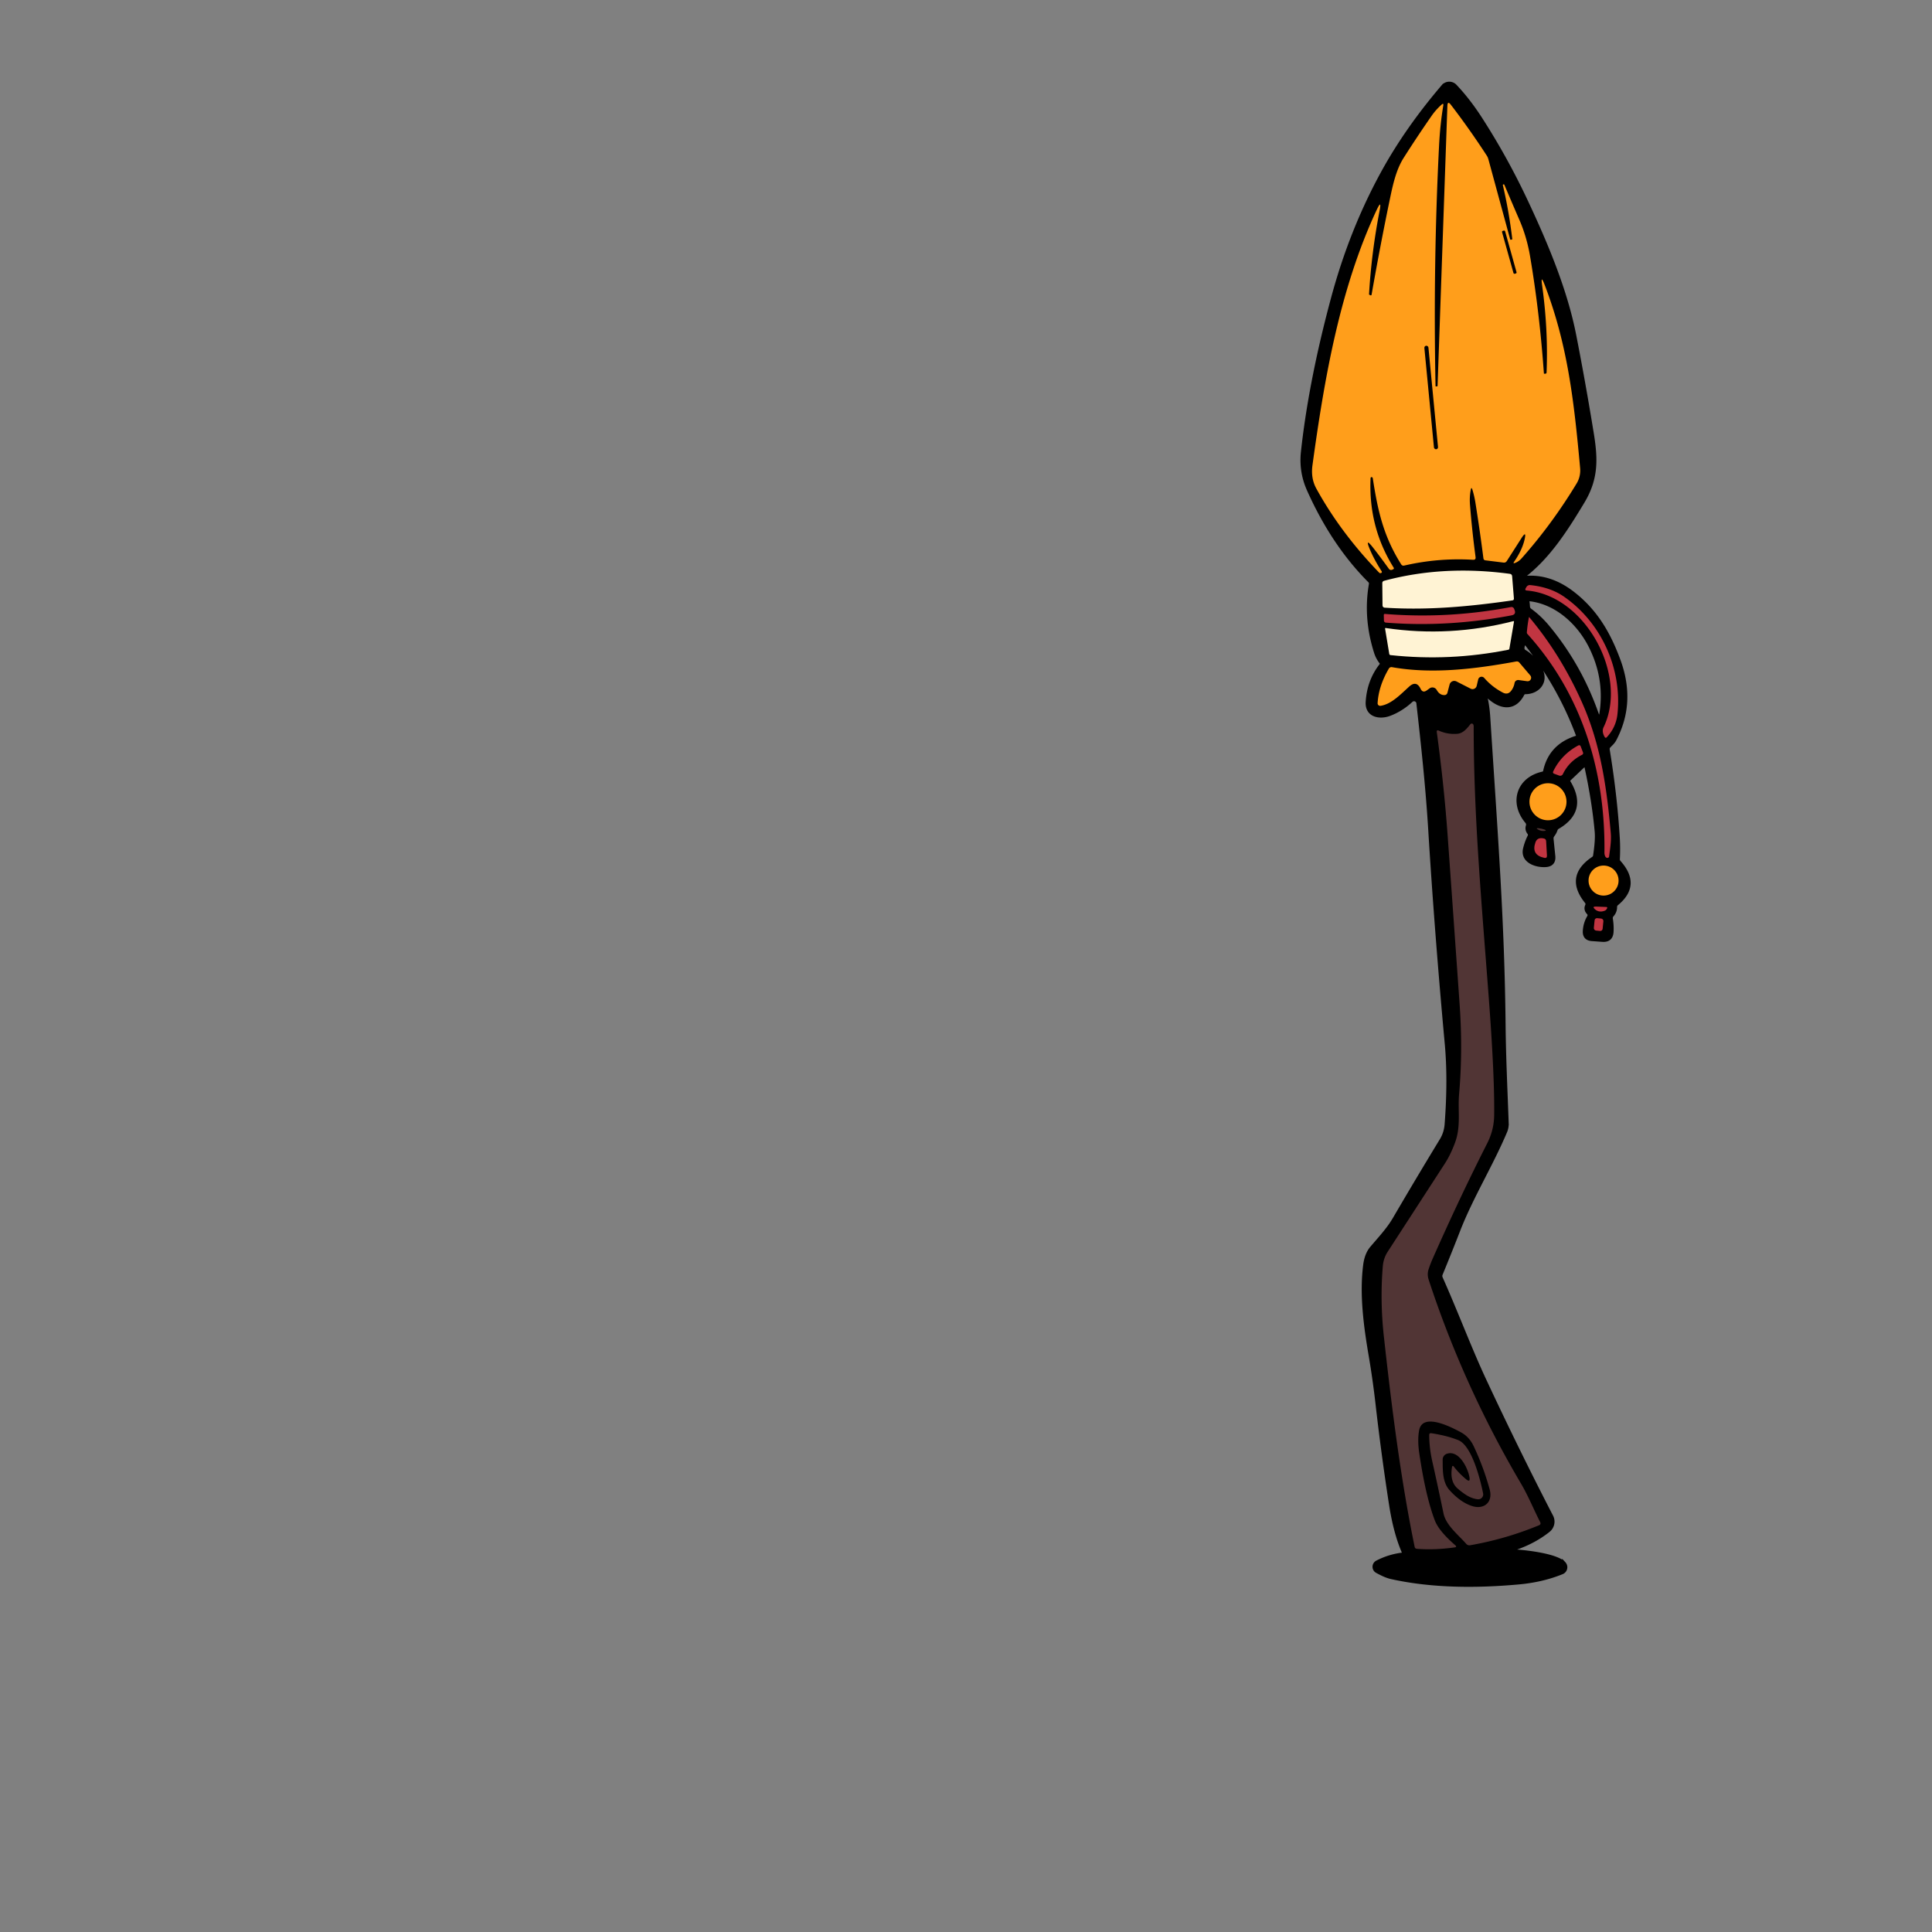
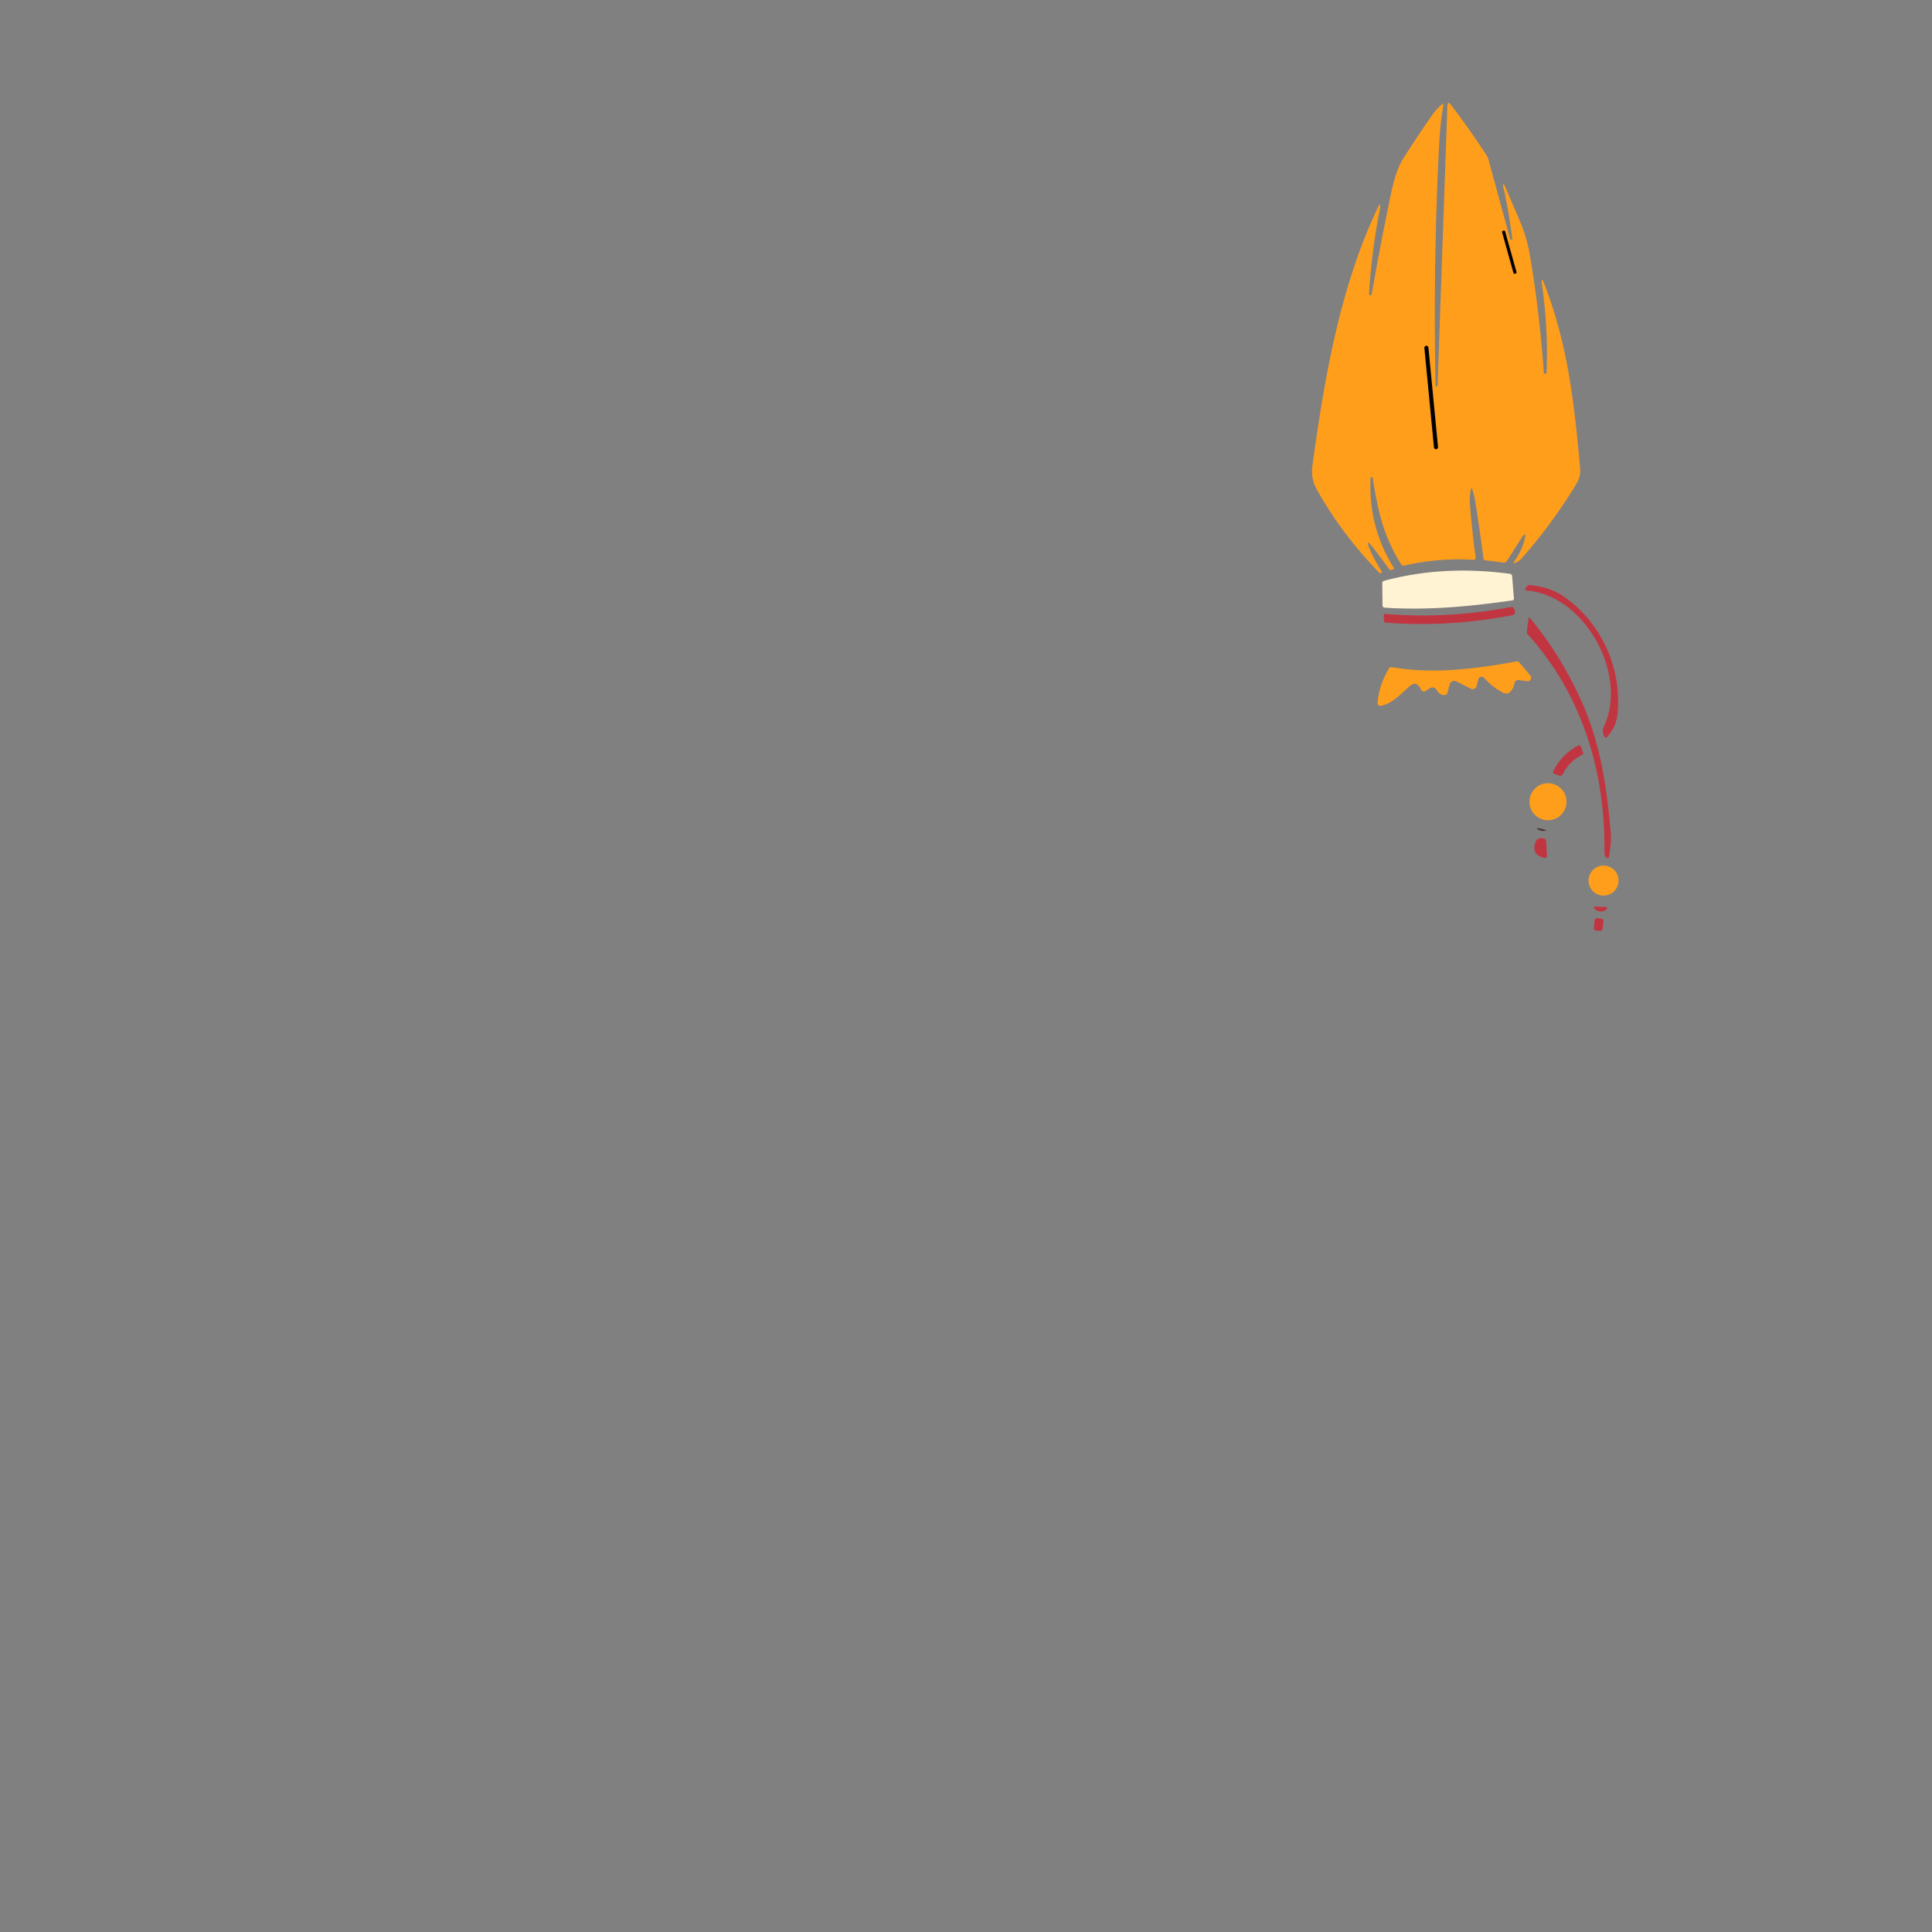
<svg xmlns="http://www.w3.org/2000/svg" baseProfile="tiny" version="1.2" viewBox="0 0 512 512" height="256" width="256">
  <rect x="0" y="0" width="512" height="512" fill="#808080" stroke="none" />
-   <path stroke="#000" stroke-width="1" d="M404.15 153.12q6.5-.56 12.43 3.94c6.22 4.73 9.75 10.79 12.4 18.03q4.06 11.1-1.11 20.89c-.38.72-.92 1.17-1.46 1.73q-.41.41-.32.98 1.98 12.07 2.66 23.2.18 2.85.03 5.77-.02.48.29.83 5.44 6.05-.64 11.02a1.08 1.07 69.8 0 0-.39.85q.01 1.22-.82 2.14a1.23 1.21 61.9 0 0-.3 1.01q.29 1.77.19 3.43-.13 2.33-2.46 2.16l-2.77-.2q-2.04-.15-1.92-2.19.12-2 1.11-3.69.35-.6-.12-1.11-.84-.89-.38-1.9.25-.57-.14-1.05-5.37-6.66 1.79-11.46.39-.26.46-.73.63-4.13.43-6.35-.73-8.18-2.77-17.46a.36.35 62.6 0 0-.59-.19l-3.89 3.69q-.4.38-.11.86 4.53 7.54-2.93 11.9-.4.24-.55.68-.26.76-.76 1.41-.36.46-.3 1.04l.46 4.5q.24 2.31-2.08 2.44c-2.62.16-6.25-1.14-5.46-4.39q.43-1.76 1.17-3.21.27-.53-.09-1-.65-.84-.34-1.81a1.15 1.14 33.9 0 0-.22-1.1c-4.28-5.08-2.26-11.37 4.19-12.8q.5-.11.6-.61 1.48-6.81 8.47-8.94.41-.12.26-.52-4.82-13.04-13.78-24.44a.31.31 0 0 0-.5.02q-.4.6-.38 1.35.01.53.47.81 2.69 1.61 4.31 4.78c1.66 3.26-.71 6.01-4.03 6.04q-.53 0-.77.47c-2.27 4.38-6.23 3.53-9.44.25q-.66-.66-.44.25.62 2.51.82 5.56c2.07 32.33 3.78 54.14 4.07 81.75.09 8.65.51 17.3.82 25.93a5.17 5.09 56 0 1-.41 2.2c-3.8 8.98-8.95 17.23-12.43 26.16q-2.21 5.68-4.64 11.59-.22.54.01 1.07c4 8.96 7.72 18.88 11.54 27.05q8.85 18.96 17.74 36.14a2.96 2.95-33.1 0 1-.78 3.67q-3.61 2.88-8.4 4.59-2.32.82.14 1c2.92.22 10.48 1.11 12.38 3.19a1.47 1.47 0 0 1-.53 2.36q-5.25 2.14-11.57 2.7c-11.13 1-22.85.98-33.64-1.42-1.35-.3-2.59-.94-3.81-1.6a1.33 1.33 0 0 1 .02-2.34q3.17-1.65 6.75-2.09.55-.07.33-.57-2.23-5.08-3.4-12.61-2.07-13.36-3.59-26.71-.72-6.34-1.78-12.61c-1.34-7.83-2.52-16.38-1.48-24.3.2-1.52.7-3.14 1.7-4.34 2.12-2.52 4.43-4.94 6.09-7.78q6.18-10.58 12.45-20.87 1.15-1.89 1.33-4.19.91-11.84.04-21.33-2.74-29.93-4.38-56.71c-.68-11.17-1.9-22.54-3.15-33.6a1.12 1.12 0 0 0-1.87-.7q-2.64 2.44-5.74 3.61c-2.58.98-6.05.4-5.82-3.23q.35-5.56 3.58-9.69.33-.41 0-.83-.91-1.18-1.35-2.55-2.93-9.16-1.38-18.1.09-.52-.29-.9-9.72-9.74-16.17-24.21-2.12-4.77-1.55-9.97c1.5-13.79 4.48-27.77 7.99-40.78q4.84-17.96 13.24-33.27 6.31-11.51 15.97-22.82a2.12 2.12 0 0 1 3.15-.08q3.55 3.75 6.74 8.7 6.77 10.52 12.12 21.94c5.44 11.59 10.42 23.61 12.73 35.32q2.47 12.59 4.67 26.1c1.12 6.87 1.23 12-2.42 18.08-4.3 7.14-8.97 14.53-15.53 19.58q-.89.69.23.59Zm.66 6.14q.1.74.15 1.5.04.62.54.98 2.5 1.82 4.59 4.32 8.53 10.22 13.03 23 .87 2.46 1.26-.12 1.38-9.14-2.83-17.58c-3.16-6.34-9.14-11.79-16.31-12.54q-.5-.05-.43.44Z" />
  <path fill="#FF9E1B" d="M404.03 142.97q.58-2.54-.83-.35l-3.87 6.05q-.32.5-.9.42l-4.76-.59q-.49-.06-.55-.55-.92-7.26-2.12-14.74-.28-1.77-.8-3.45-.26-.83-.43.03-.36 1.88-.21 3.89.52 6.7 1.48 13.94.11.78-.67.73-9.2-.55-18.22 1.53-.54.13-.83-.34c-4.7-7.47-6.19-14.2-7.51-22.76q-.03-.25-.27-.34-.05-.02-.1 0-.21.06-.22.27-.6 12.98 6.11 23.71.19.31-.14.45l-.25.12a.71.71 0 0 1-.87-.24q-1.92-2.69-4.04-5.42-2.54-3.29-.89.53 1.15 2.64 2.98 5.48.26.41-.2.54-.25.07-.43-.12-10.24-10.6-16.66-22.3-1.48-2.7-1.02-6.12c3.15-22.96 7.24-46.78 17-67.66q1.43-3.06.78.25-2.15 11.12-2.78 22.07-.01.06.05.09l.28.14q.29.15.35-.17 2.37-13.49 5-26.06c.73-3.45 1.6-7.19 3.51-10.19q3.65-5.74 7.42-11.15 1.08-1.55 2.6-2.92.58-.53.46.25-.84 5.06-1.12 10.74-1.58 31.43-.93 63.55 0 .14.14.13l.26-.02q.13-.01.14-.14l2.6-74.19q.05-1.43.92-.3 4.9 6.38 9.52 13.48a3.49 3.16-71.9 0 1 .42.94l5.77 21.21q.04.17.22.13l.27-.05q.09-.02.08-.1-.89-7.47-2.49-14.26-.05-.21.17-.25.05-.01.1.01.09.02.13.11 2.11 5 3.99 9.33 1.94 4.47 2.82 9.64 2.51 14.82 3.66 31.01 0 .09.09.08h.28q.32-.01.34-.33.45-11.44-1.19-23.14-.41-2.91.65-.17c6.05 15.74 7.79 30.49 9.43 48.66.13 1.39-.19 2.84-.9 4.02q-6.54 10.81-14.6 19.88-.76.86-1.75 1.23-.62.23-.25-.31 2.13-3.08 2.78-5.91Z" />
  <rect width=".84" height="11.8" x="-.42" y="-5.9" rx=".27" transform="rotate(-15.6 443.925 -1426.548)" />
  <rect width="1.08" height="27.56" x="-.54" y="-13.78" rx=".53" transform="rotate(-5.5 1286.168 -3895.412)" />
  <path fill="#fff3d4" d="M366.83 153.91q15.67-4.21 33.28-1.84.57.08.62.65l.47 5.86q.04.46-.42.53c-11.29 1.63-22.48 2.67-33.83 1.93a.61.61 0 0 1-.57-.6l-.06-5.87q0-.53.51-.66Z" />
  <path fill="#C13541" d="M414.53 158.16c9.99 6.97 15.35 19.22 14.12 31.03q-.37 3.58-2.89 6.24a.3.3 0 0 1-.47-.06c-.47-.78-.76-1.75-.33-2.63 6.67-13.72-4.81-34.95-20.31-36.24q-.65-.06-.32-.61l.16-.28q.37-.62 1.08-.55 5.3.55 8.96 3.1ZM400.6 163.07q-16.96 3.23-33.33 1.93a.55.55 0 0 1-.51-.54l-.04-1.45q-.01-.33.32-.31 16.54 1.35 33.29-1.81.7-.14.96.53l.09.24q.46 1.17-.78 1.41Z" />
  <path fill="#C13541" d="M419.3 186.27c4.9 11.06 6.51 22.48 7.56 34.39.19 2.18-.16 4.18-.43 6.31a.43.43 0 0 1-.46.38q-.64-.04-.77-1.15a.8.3 65.3 0 1-.01-.13c.3-21.32-5.82-41.95-20.41-58.06q-.17-.19-.15-.44.17-2.03.55-3.99a.05.05 0 0 1 .09-.02q8.4 10.01 14.03 22.71Z" />
-   <path fill="#fff3d4" d="M401.04 164.61q.21-.05.18.16l-1.22 7.16q-.04.21-.24.25-15.57 3.12-31.24 1.43-.3-.03-.35-.32l-1.11-6.69q-.03-.2.17-.17 16.96 2.51 33.81-1.82Z" />
  <path fill="#FF9E1B" d="m378.86 182.42-.75.54q-1.06.77-1.63-.41-1.12-2.32-3.03-.6c-2.15 1.93-4.68 4.68-7.6 5.1a.67.67 0 0 1-.77-.69q.26-4.55 2.98-9.18a.8.8 0 0 1 .82-.38c10.65 1.9 22.04.5 32.92-1.5q.52-.1.86.31l2.89 3.4a.93.93 0 0 1-.83 1.52l-2.26-.31a.98.98 0 0 0-1.09.8q-.19 1.09-.86 2-.91 1.22-2.25.52-2.85-1.49-4.93-3.88a.92.92 0 0 0-1.59.39l-.4 1.7a1.13 1.12-69.8 0 1-1.61.75l-3.75-1.91a1.28 1.28 0 0 0-1.82.81l-.58 2.2a.8.79-83.6 0 1-.74.6q-1.3.06-2.1-1.36a1.3 1.29 57.5 0 0-1.88-.42Z" />
-   <path fill="#513535" d="M389.43 391.51c-.39-2.38-2.78-7.38-6.04-6.23a1.62 1.62 0 0 0-1.07 1.54c.03 2.72-.12 5.95 1.85 8.12q2.89 3.19 5.92 4.17c3.16 1.03 5.62-.98 4.69-4.39q-1.63-5.96-4.26-11.51-1.17-2.45-3.37-3.64c-2.24-1.2-10.16-5.44-11.07-.5q-.47 2.58.04 6.07 1.72 11.55 4.14 17.83 1.07 2.77 5.4 6.54.54.47-.17.57-5.38.75-10 .37-.5-.04-.6-.54c-3.71-18.06-6.1-37.14-8.14-55.63q-1.06-9.53-.29-18.73.17-2.09 1.3-3.84l15.17-23.4q1.47-2.27 2.65-5.44c1.65-4.43.71-8.49 1.1-12.98q1-11.42.14-23.65-1.62-23.04-3.18-44.82-.95-13.22-2.87-27.38-.09-.69.54-.41 2.32 1.04 4.86.84c1.57-.12 2.61-1.42 3.5-2.55a.45.45 0 0 1 .76.08q.11.24.11.5c-.01 24.05 2.15 47.25 4.01 72.09q1.55 20.62 1.42 30.94-.04 3.92-1.85 7.47-7.29 14.36-14.48 30.63-.6 1.36-1.07 2.81-.41 1.3.04 2.69 9.25 28.23 24.46 54.02c1.93 3.28 3.35 6.81 5.09 10.22q.3.59-.32.85-8.87 3.66-18.24 5.29-.62.1-1.03-.37c-2.06-2.35-5.38-4.92-6.03-8.09q-1.4-6.78-2.97-13.79-.8-3.55-.81-6.95 0-.57.57-.49 4.18.64 7.14 1.84c3.65 1.48 5.89 10.7 6.57 14.1a1.32 1.31-2.2 0 1-1.45 1.56c-2.09-.25-3.66-1.47-5.22-2.77q-2.2-1.84-1.58-5.7.11-.66.52-.14 1.4 1.8 3.23 3.31 1.13.94.89-.51Z" />
  <path fill="#C13541" d="m413.21 205.54-1.31-.48q-.5-.18-.27-.65 2.13-4.41 6.58-6.83.51-.27.71.26l.6 1.58a.49.48-23.9 0 1-.24.6q-3.49 1.77-5.1 5.12a.79.78-67 0 1-.97.4Z" />
  <circle cx="410.23" cy="212.47" r="4.91" fill="#FF9E1B" />
  <path fill="#513535" d="M409.32 220.2q-.84.12-1.68-.34-.82-.45.11-.37.83.08 1.61.37.62.24-.04.34Z" />
  <path fill="#C13541" d="M406.9 223.25q.5-1.45 2.25-1.04.56.13.59.7l.22 3.83q.04.75-.7.6-3.52-.75-2.36-4.09Z" />
  <circle cx="424.96" cy="233.36" r="3.98" fill="#FF9E1B" />
  <path fill="#C13541" d="m422.98 240.25 2.73.11q.3.01.2.3-.18.53-.73.73-1.47.5-2.5-.42-.85-.77.3-.72Z" />
  <rect width="2.34" height="3.3" x="-1.17" y="-1.65" fill="#C13541" rx=".62" transform="rotate(5.7 -2249.058 4377.48)" />
</svg>